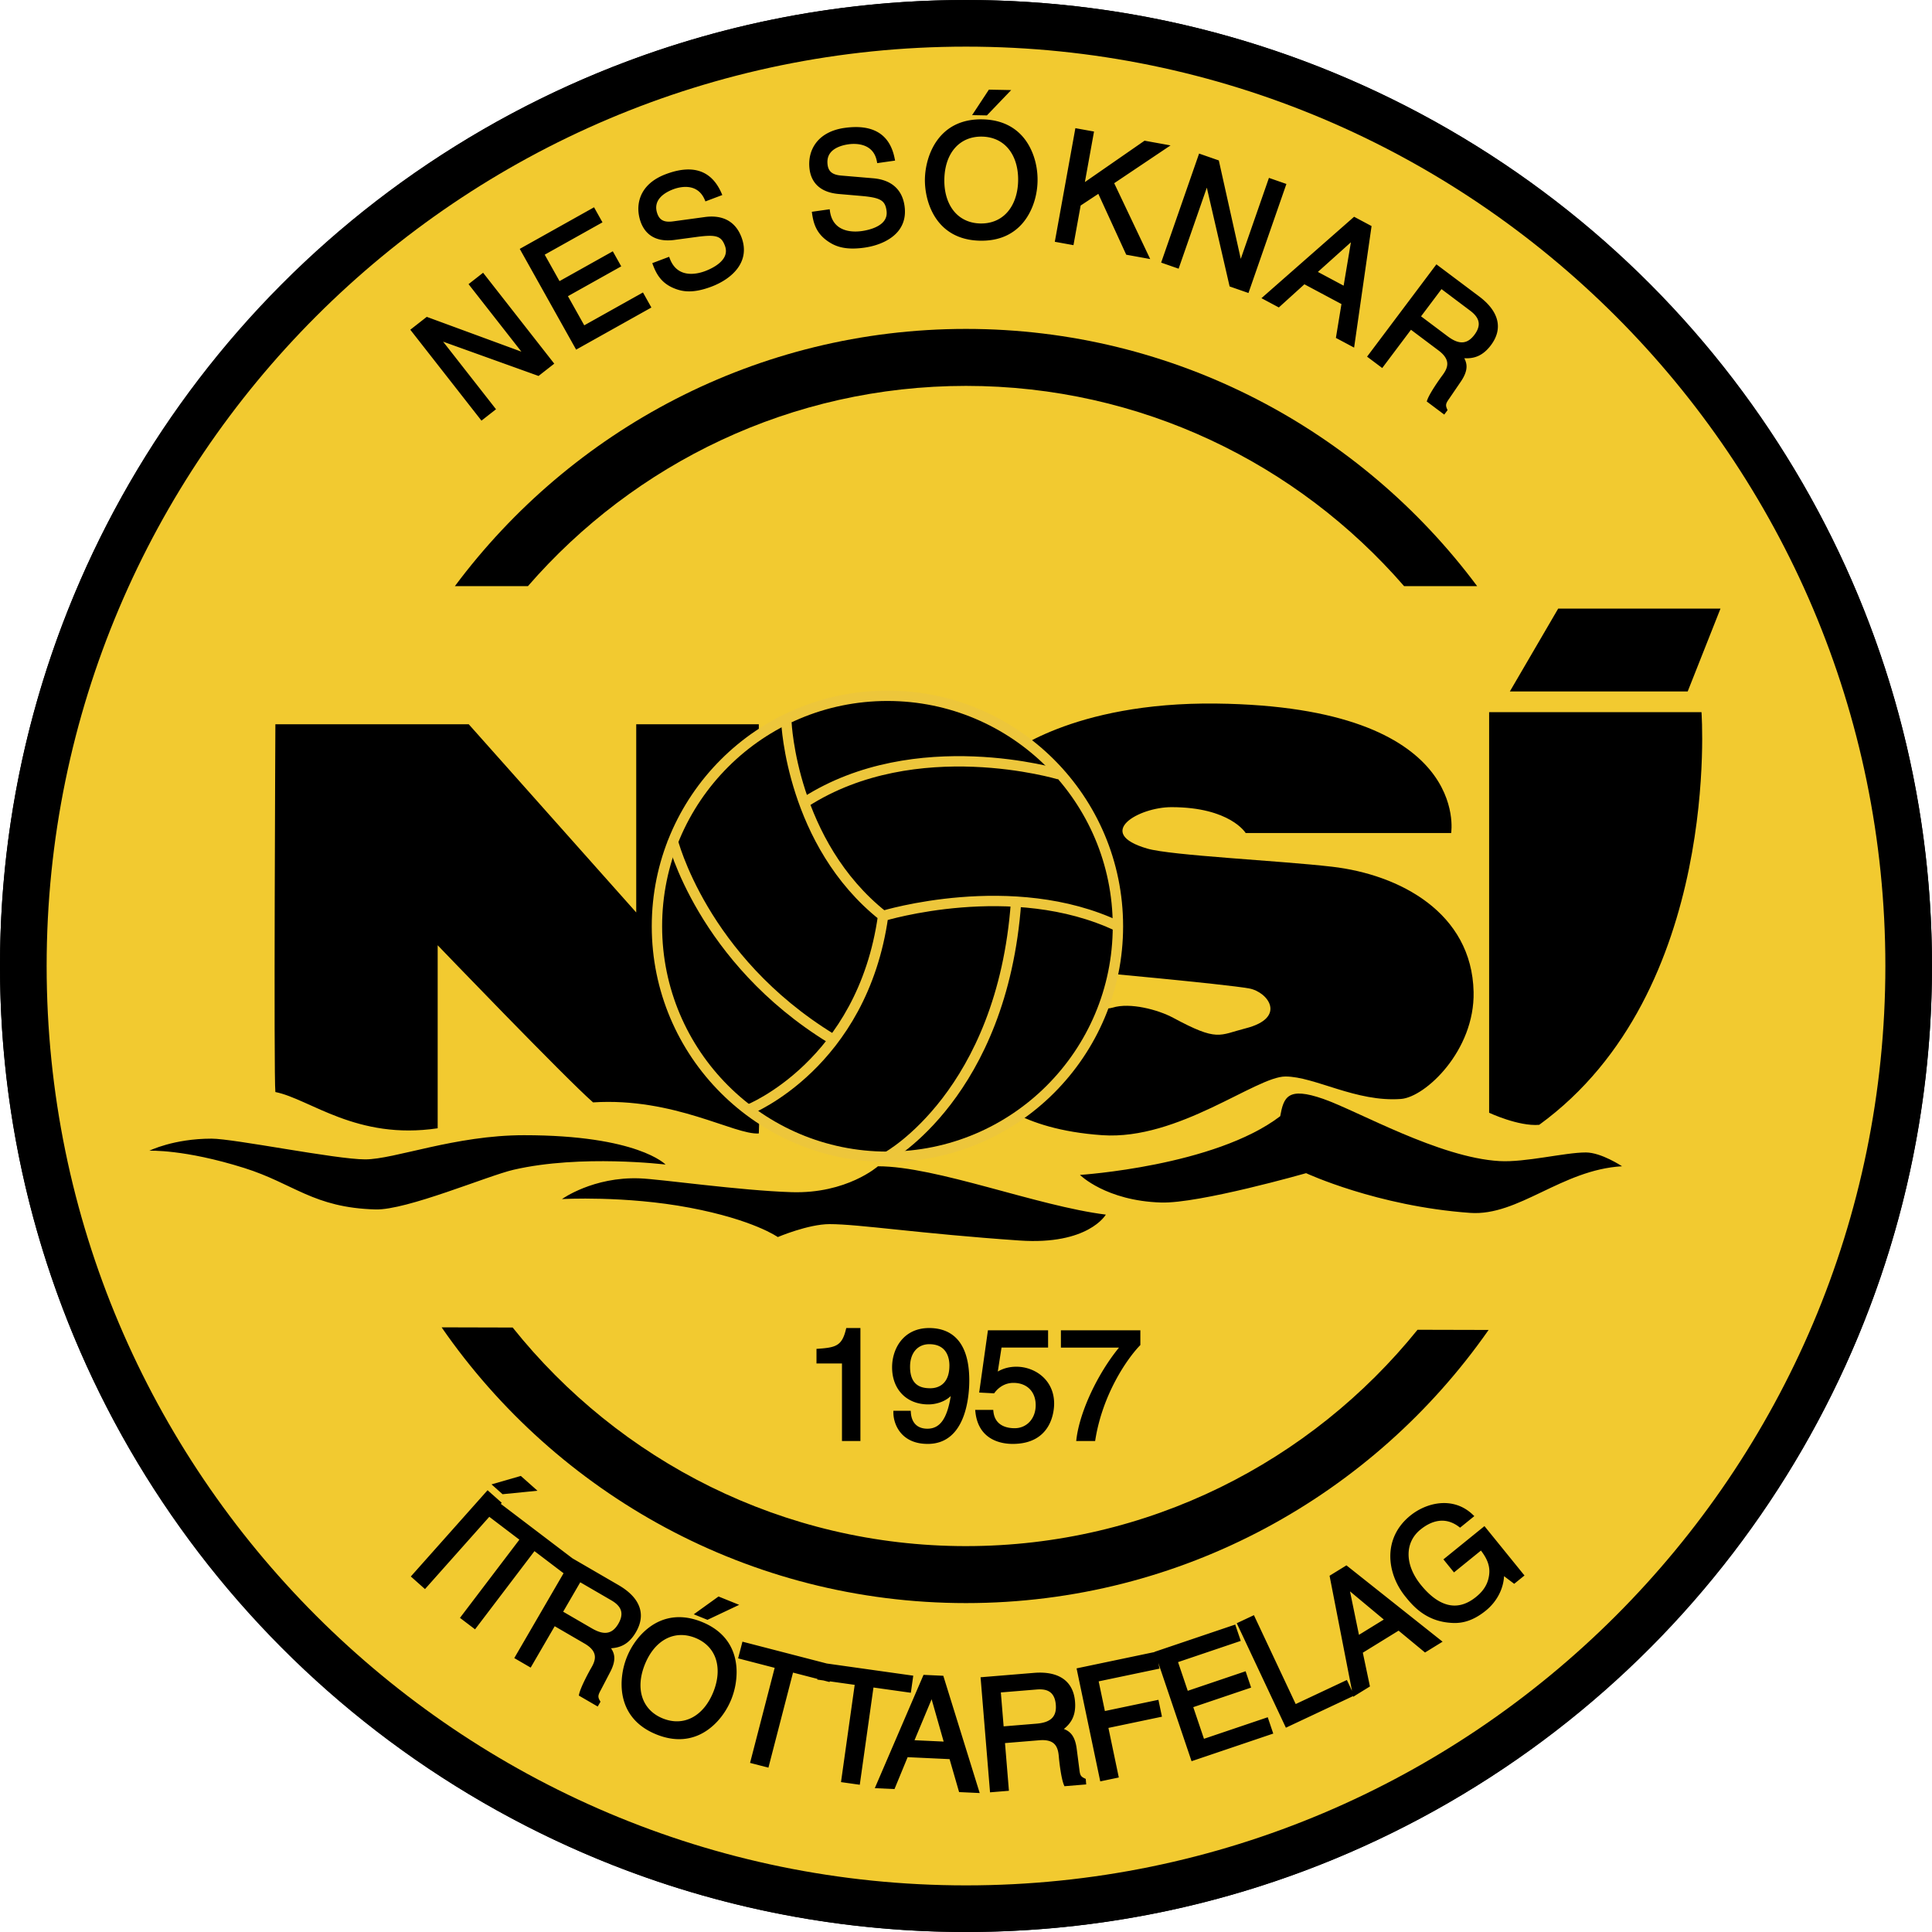
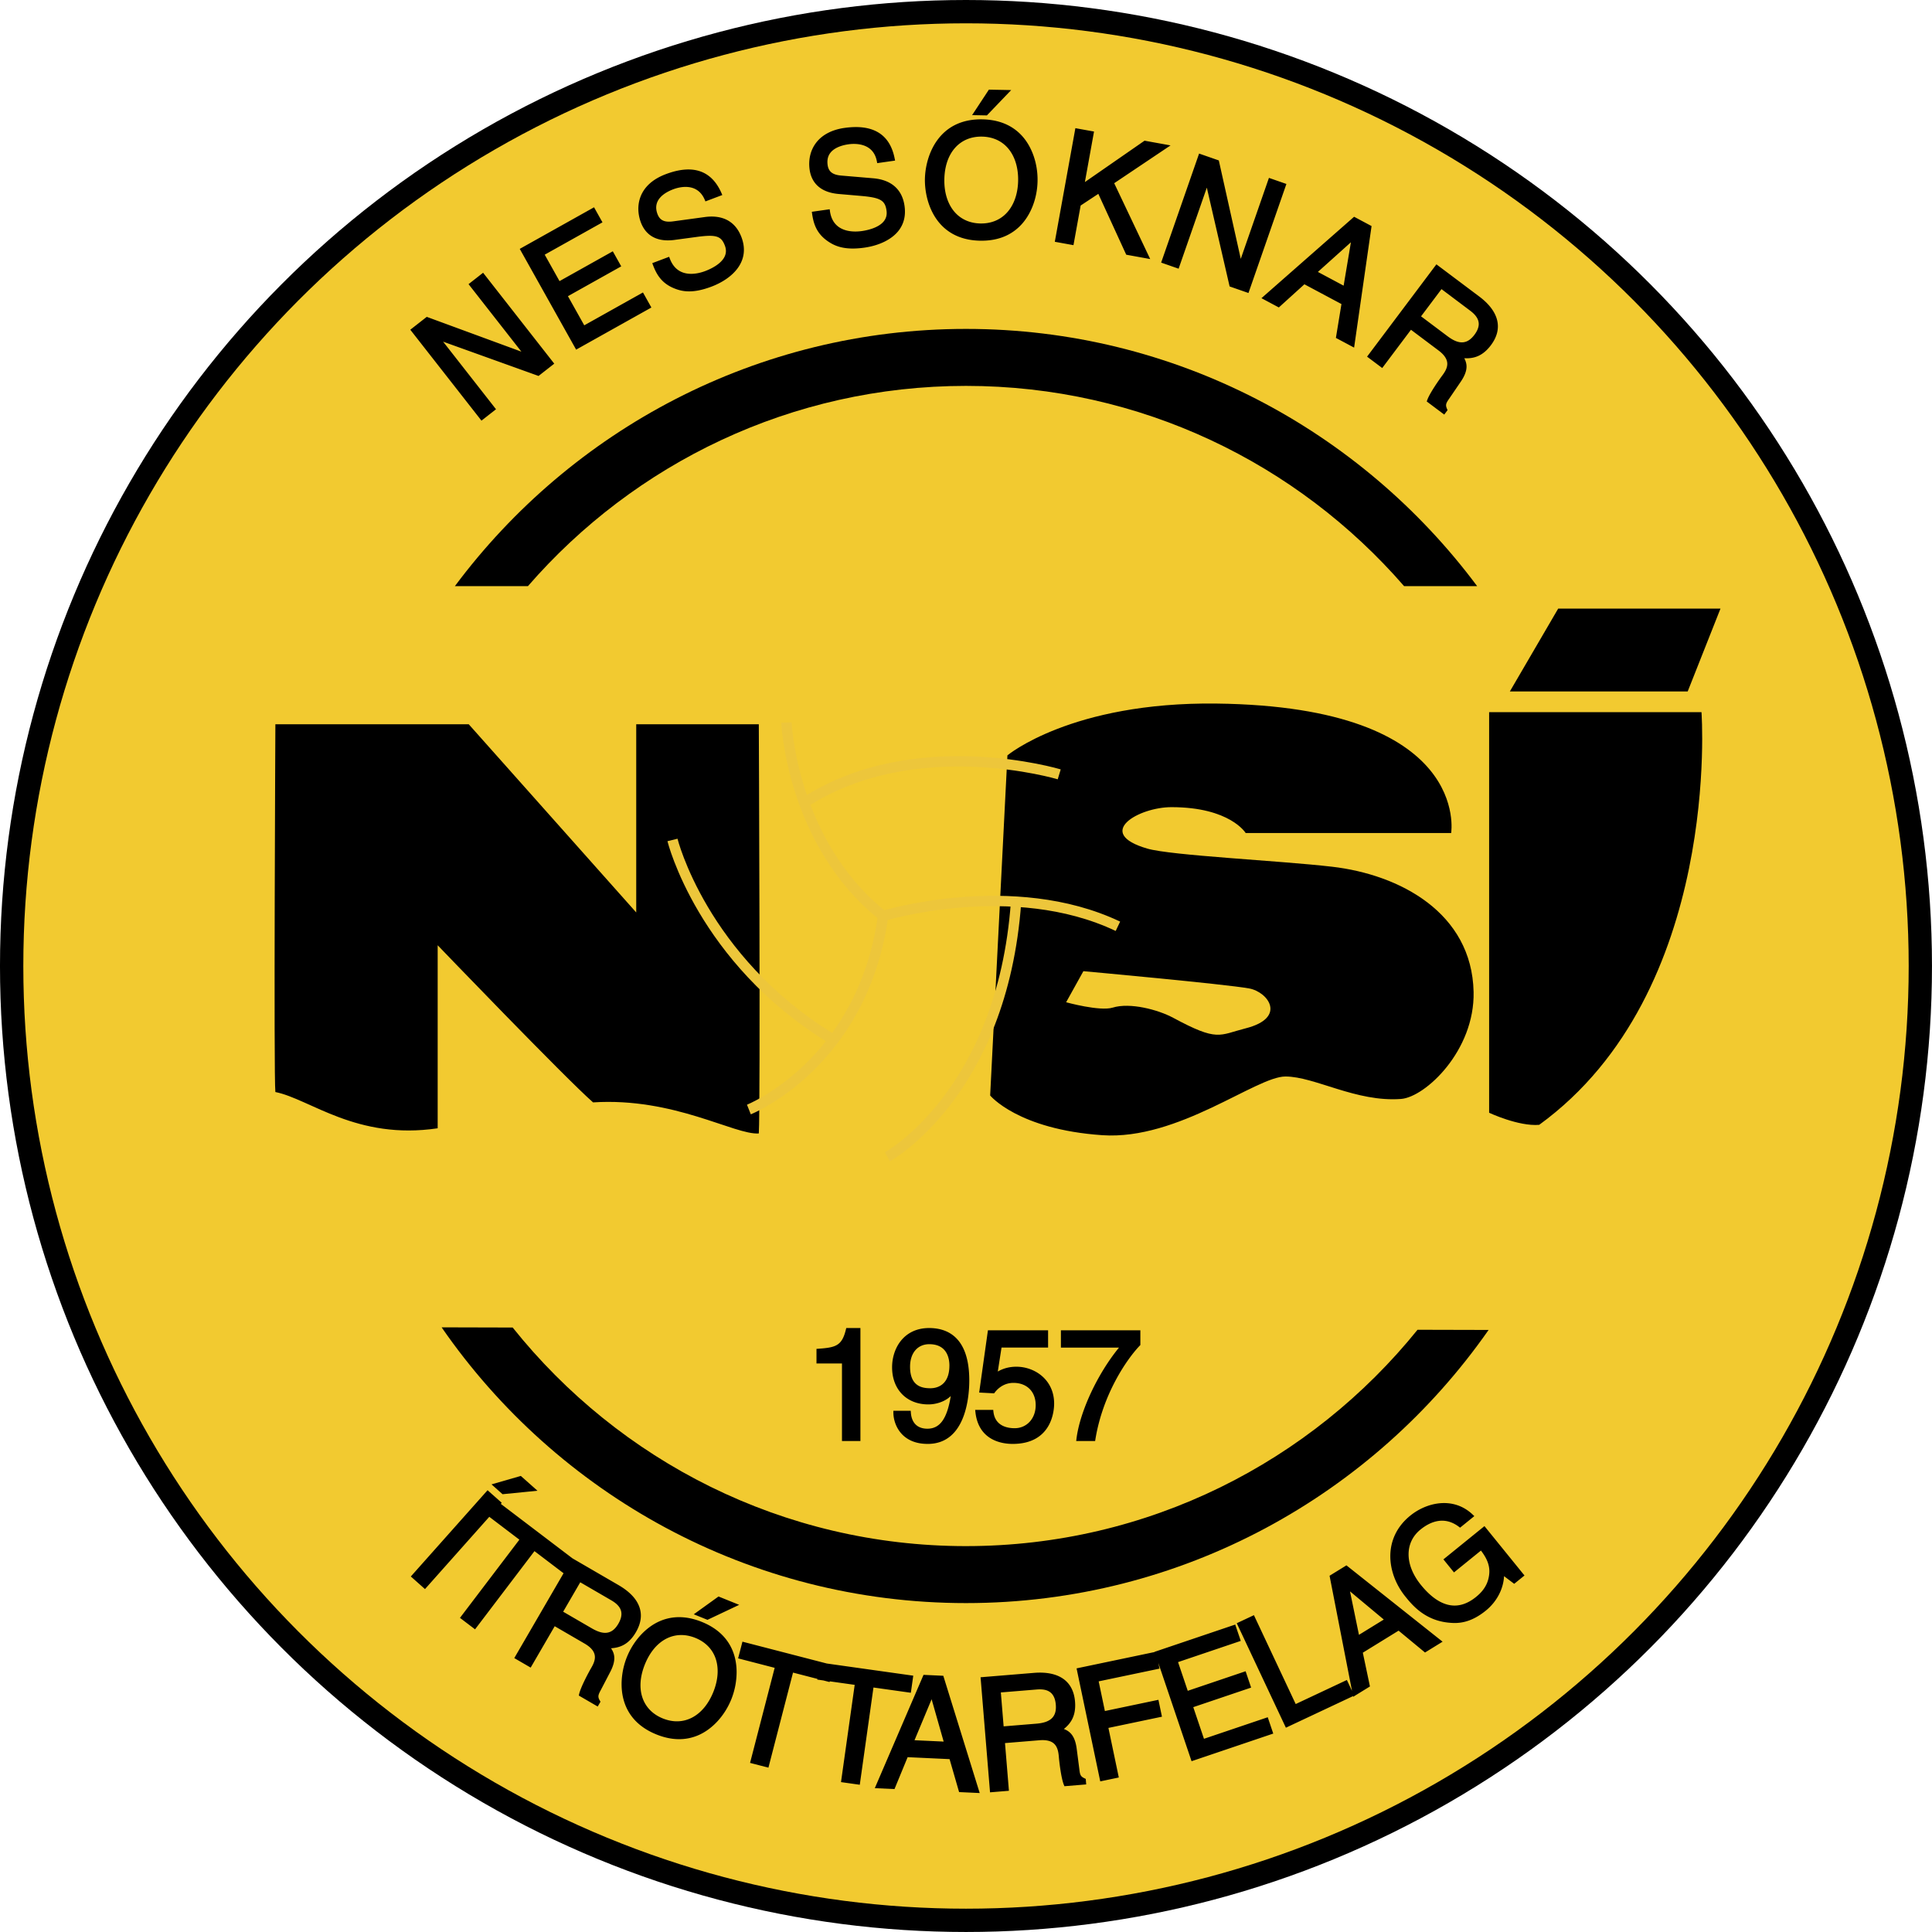
<svg xmlns="http://www.w3.org/2000/svg" width="2500" height="2500" viewBox="0 0 211.467 211.469">
  <circle cx="105.732" cy="105.734" r="103.183" fill="none" stroke="#000" stroke-width="5.102" />
  <circle cx="105.734" cy="105.735" r="103.183" fill="#f2ca30" />
-   <path d="M.001 105.735c0 58.302 47.432 105.734 105.733 105.734s105.733-47.432 105.733-105.734S164.036.001 105.734.001.001 47.434.001 105.735zm5.103 0c0-55.488 45.143-100.631 100.63-100.631 55.488 0 100.63 45.143 100.63 100.631 0 55.489-45.143 100.631-100.63 100.631-55.487.001-100.63-45.142-100.63-100.631z" />
  <path d="M105.734 42.238c19.125 0 36.302 8.5 47.953 21.92h7.995c-12.722-17.076-33.065-28.157-55.948-28.157S62.509 47.083 49.787 64.159h7.995c11.65-13.42 28.827-21.921 47.952-21.921zM105.734 169.232c-20.061 0-37.976-9.354-49.62-23.926l-7.777-.02c12.592 18.22 33.623 30.182 57.397 30.182 23.651 0 44.585-11.838 57.2-29.897l-7.778-.019c-11.649 14.432-29.474 23.68-49.422 23.68zM30.141 79.276s-.192 38.552-.001 40.253c3.781.756 8.884 5.292 17.765 3.968v-20.032s13.984 14.552 17.008 17.197c8.882-.567 15.497 3.591 18.142 3.401.188-2.828 0-44.788 0-44.788H69.638v20.599L51.307 79.276H30.141zM145.796 94.867c-5.868-.677-17.579-1.217-20.221-1.984-5.858-1.701-.95-4.535 2.646-4.535 6.425 0 8.126 2.834 8.126 2.834h22.489s2.268-13.84-25.701-14.173c-15.874-.189-22.867 5.67-22.867 5.67l-1.89 37.228s3.028 3.716 12.284 4.347c8.315.567 16.819-6.425 20.032-6.425s7.748 2.834 12.661 2.457c2.665-.206 8.077-5.294 7.938-11.717-.19-8.694-8.127-12.851-15.497-13.702zm-9.449 17.689c-2.943.749-3.023 1.493-7.937-1.153-1.647-.887-4.725-1.701-6.614-1.115-1.411.437-5.103-.586-5.103-.586l1.889-3.401s15.513 1.411 18.142 1.89c2.08.377 4.158 3.212-.377 4.365zM162.993 77.954v43.843s3.212 1.512 5.48 1.323c20.031-14.552 17.764-45.167 17.764-45.167h-23.244zM165.26 75.686h19.466l3.59-9.071h-17.764z" />
-   <circle cx="97.134" cy="101.387" r="25.229" stroke="#edc63b" stroke-width="1.134" />
  <g fill="none" stroke="#edc63b" stroke-width="1.134">
    <path d="M81.969 121.442s12.425-4.937 14.692-21.189c-10.016-7.938-10.583-21.166-10.583-21.166M90.992 113.67c-14.173-8.692-17.386-21.732-17.386-21.732M88.157 87.781c12.095-7.748 27.78-3.024 27.78-3.024M96.661 100.253s14.173-4.347 25.701 1.134M111.213 98.742c-1.512 20.977-14.079 27.875-14.079 27.875" />
  </g>
  <g>
-     <path d="M16.346 125.955s2.646-1.323 6.804-1.323c2.456 0 13.606 2.269 16.818 2.269 3.213 0 9.824-2.646 17.386-2.646 12.473 0 15.496 3.213 15.496 3.213s-9.26-1.134-16.63.567c-2.817.649-11.712 4.441-15.119 4.346-6.803-.188-8.938-2.831-14.362-4.536-6.614-2.08-10.393-1.89-10.393-1.89zM61.511 131.246s3.402-2.457 8.504-2.268c2.267.084 10.952 1.335 16.63 1.512 6.047.189 9.449-2.834 9.449-2.834 6.426 0 17.386 4.347 24.945 5.291 0 0-1.905 3.355-9.449 2.835-10.961-.756-17.575-1.795-20.788-1.795-2.337 0-5.669 1.417-5.669 1.417s-2.646-1.89-9.638-3.212c-7.07-1.339-13.984-.946-13.984-.946zM118.205 128.601s14.74-.945 21.921-6.426c.378-2.079.808-3.26 4.725-1.89 3.779 1.323 12.662 6.425 19.275 6.803 2.836.162 7.15-.945 9.449-.945 1.701 0 3.968 1.512 3.968 1.512-6.614.378-11.339 5.48-16.63 5.103-10.194-.729-17.953-4.347-17.953-4.347s-11.714 3.343-15.874 3.213c-6.046-.189-8.881-3.023-8.881-3.023z" />
-   </g>
+     </g>
  <g>
    <path d="M53.798 162.474l1.208 1.076 3.823-.379-1.824-1.622-.112.033zM69.606 178.648c.359-.619.54-1.224.54-1.809 0-.243-.032-.482-.094-.718-.261-.985-1.051-1.866-2.346-2.619l-5.041-2.928-7.851-5.966.103-.116-1.551-1.378-.142.159-8.258 9.282 1.55 1.38 7.064-7.94-.023.031 3.291 2.5-6.503 8.559 1.651 1.255 6.503-8.559 3.185 2.42-5.394 9.286 1.794 1.042 2.631-4.53 3.272 1.901c.85.494 1.127 1 1.127 1.491 0 .415-.197.818-.416 1.194-.231.398-1.133 2.051-1.312 2.852l-.033.152 2.068 1.201.306-.526-.062-.106c-.109-.186-.166-.324-.166-.472 0-.178.082-.372.254-.686l1.024-1.967c.337-.638.462-1.133.462-1.536 0-.456-.162-.791-.358-1.084.965-.063 1.931-.399 2.725-1.765zm-6.094-5.457l3.375 1.96c.395.229.936.6 1.089 1.176.028.106.042.217.042.332 0 .325-.112.683-.336 1.068-.307.527-.66.838-1.081.95-.496.131-1.079-.012-1.835-.452l-3.125-1.814 1.871-3.22zM78.551 174.813l-2.615 1.881 1.5.607 3.471-1.642-2.261-.914zM76.821 177.528c-1.63-.659-3.166-.692-4.566-.098-1.545.655-2.906 2.13-3.639 3.944-.925 2.287-1.287 6.644 3.226 8.469 1.63.659 3.167.692 4.566.099 1.545-.656 2.905-2.13 3.639-3.945a8.13 8.13 0 0 0 .579-2.97c0-2.061-.875-4.314-3.805-5.499zm1.255 7.673c-1.082 2.677-3.251 3.812-5.526 2.893-2.275-.92-3.045-3.245-1.963-5.922 1.083-2.677 3.252-3.812 5.527-2.892 1.001.405 1.735 1.1 2.122 2.011.469 1.106.412 2.495-.16 3.91zM99.96 183.413l-9.461-1.332-9.236-2.391-.053.206-.42 1.622 4.001 1.036-2.694 10.406 2.01.52 2.693-10.405 2.667.69-.011.076.672.095.673.174.02-.077 2.728.384-1.498 10.645 2.055.29 1.498-10.645 4.092.576.264-1.87zM101.085 183.322l-.058.135-5.276 12.267 2.156.1 1.438-3.491 4.591.214 1.042 3.607 2.256.105-3.985-12.836-2.164-.101zm2.203 7.304l-3.19-.148 1.872-4.485 1.318 4.633zM118.729 194.658c-.431-.2-.519-.35-.588-1l-.284-2.201c-.187-1.528-.792-1.968-1.412-2.209.681-.548 1.24-1.281 1.24-2.589 0-.132-.006-.27-.018-.415-.185-2.246-1.782-3.36-4.499-3.138l-5.84.48 1.036 12.595 2.068-.17-.43-5.221 3.771-.31c.699-.058 1.224.058 1.559.342.418.354.518.935.561 1.454.038.461.243 2.334.554 3.091l.06.144 2.383-.196-.05-.605-.111-.052zm-8.876-5.698l-.305-3.712 3.89-.32c.919-.076 1.992.045 2.125 1.66.007.092.011.181.011.267 0 1.127-.664 1.689-2.119 1.81l-3.602.295zM131.781 190.322l-1.171-3.464 6.333-2.141-.604-1.789-6.333 2.142-1.062-3.143 6.864-2.321-.605-1.788-.203.068-8.628 2.917.007.021-.062.013-8.481 1.776 2.592 12.369 2.031-.425-1.137-5.427 5.86-1.228-.387-1.848-5.86 1.228-.68-3.247 6.659-1.395-.133-.635 3.641 10.769 8.942-3.024-.604-1.788-6.979 2.36zM147.246 171.417l-1.718 1.058 2.458 12.605-.562-1.196-5.603 2.634-4.573-9.728-.192.09-1.686.792 5.377 11.436 7.351-3.457.014.073 1.836-1.132-.779-3.695 3.914-2.412 2.893 2.393 1.922-1.185-10.525-8.357-.127.081zm4.218 5.851l-2.719 1.675-.98-4.759 3.699 3.084zM162.482 167.042l-4.492 3.641 1.156 1.427 2.951-2.392c.62.809.921 1.518.921 2.272 0 .242-.029.488-.087.745-.231 1.037-.896 1.674-1.376 2.063-.871.706-1.762 1.017-2.65.924-1.131-.119-2.268-.874-3.379-2.245-1.784-2.201-1.801-4.637-.042-6.062 1.011-.82 2.56-1.537 4.196-.303l.133.1 1.559-1.264-.175-.167c-2.117-2.012-5.027-1.352-6.835.114-3.058 2.478-2.586 6.33-.54 8.855.754.931 2.158 2.663 4.887 2.872.954.086 2.264.013 3.924-1.333 1.203-.974 1.928-2.386 1.992-3.769l1.111.839 1.126-.913-4.38-5.404zM54.291 44.795l-5.79-7.397 10.445 3.753 1.72-1.346-7.789-9.951-.167.131-1.426 1.116 5.785 7.391-10.359-3.81-1.801 1.409 7.789 9.951 1.593-1.247zM71.297 33.659l-.922-1.647-6.426 3.597-1.786-3.191 5.833-3.265-.922-1.647-5.833 3.264-1.62-2.894 6.322-3.538-.922-1.648-.186.104-7.947 4.448L63.06 38.27l8.237-4.611zM73.827 26.26l2.544-.342c2.02-.26 2.576-.079 2.97.967.158.417.153.801-.015 1.171-.397.878-1.619 1.417-2.127 1.609-.575.218-1.683.519-2.626.092-.569-.257-.993-.746-1.259-1.452l-.075-.199-1.846.697.075.198c.38 1.007.931 2.016 2.376 2.581.841.332 1.976.566 4.02-.205 2.258-.852 4.308-2.722 3.292-5.415-.642-1.7-2.016-2.465-3.974-2.211l-3.546.483c-.915.117-1.415-.123-1.671-.802-.593-1.571.829-2.376 1.729-2.716.595-.224 2.603-.807 3.439 1.14l.08.187 1.847-.697-.089-.205c-1.089-2.495-3.142-3.193-6.101-2.077-3.048 1.15-3.371 3.569-2.721 5.29.394 1.039 1.35 2.213 3.678 1.906zM91.789 21.232l2.557.221c2.027.187 2.53.485 2.687 1.591.063.442-.025.815-.269 1.14-.579.77-1.889 1.03-2.426 1.106-.61.086-1.756.138-2.584-.483-.499-.375-.806-.944-.912-1.692l-.03-.21-1.953.277.029.211c.152 1.065.47 2.17 1.756 3.037.75.507 1.807.984 3.968.677 1.67-.237 3.047-.93 3.777-1.901.556-.739.763-1.636.617-2.665-.255-1.799-1.429-2.845-3.395-3.025l-3.566-.302c-.918-.085-1.354-.429-1.456-1.147-.075-.526.021-.971.287-1.323.488-.65 1.458-.875 1.994-.95.629-.09 2.715-.22 3.107 1.862l.038.2 1.955-.278-.043-.219c-.519-2.672-2.37-3.801-5.501-3.357-1.376.195-2.455.765-3.117 1.647-.601.799-.846 1.836-.692 2.922.156 1.099.833 2.453 3.172 2.661zM110.678 9.859l-2.439-.047-.064.098-1.772 2.691 1.618.031zM107.274 26.346c1.758.034 3.205-.484 4.3-1.539 1.209-1.164 1.954-3.027 1.991-4.984.037-1.957-.635-3.847-1.799-5.057-1.054-1.096-2.48-1.668-4.238-1.702-4.866-.093-6.244 4.056-6.292 6.522-.046 2.468 1.173 6.666 6.038 6.76zm.218-11.393c1.081.021 2.015.408 2.701 1.121.833.866 1.276 2.184 1.247 3.709-.029 1.526-.522 2.826-1.388 3.659-.713.686-1.66 1.038-2.741 1.018-1.081-.021-2.015-.408-2.701-1.121-.833-.866-1.276-2.184-1.247-3.709.055-2.889 1.676-4.725 4.129-4.677zM118.283 22.496l1.935-1.278 3.053 6.661 2.625.476-3.941-8.302 6.167-4.138-2.846-.515-6.529 4.527 1-5.529-2.041-.369-.038.209-2.213 12.226 2.042.37.786-4.338zM129.005 29.411l3.088-8.873 2.495 10.815 2.063.718 4.152-11.935-1.911-.665-3.084 8.863-2.402-10.773-2.159-.752-.07.201-4.083 11.734 1.911.667zM139.975 33.653l2.798-2.536 4.056 2.164-.608 3.705 1.993 1.062 1.911-13.303-1.912-1.02-.11.097-10.031 8.815 1.903 1.016zm4.274-3.889l3.615-3.246-.797 4.75-2.818-1.504zM151.292 40.283l3.146-4.188 3.025 2.272c.561.421.876.855.938 1.291.008.057.012.113.012.169 0 .477-.278.917-.559 1.29-.277.37-1.369 1.909-1.638 2.679l-.051.147 1.913 1.437.365-.486-.049-.114c-.073-.167-.113-.295-.113-.419 0-.2.103-.391.337-.719l1.249-1.833c.487-.706.653-1.245.653-1.688 0-.355-.11-.646-.246-.91.962.049 1.963-.161 2.914-1.426 1.353-1.802.898-3.696-1.28-5.333l-4.686-3.518-.128.17-7.461 9.934 1.659 1.245zm9.608-6.291c.364.273.859.706.943 1.296.008.058.013.117.013.176 0 .368-.158.764-.47 1.179-.366.488-.754.755-1.185.816-.508.072-1.07-.139-1.769-.664 0 0-2.586-1.943-2.89-2.17l2.238-2.979 3.12 2.346zM94.177 157.727V145.36h-1.549l-.04.162c-.434 1.778-1.094 1.971-3.022 2.106l-.198.014v1.598h2.79v8.486h2.019zM101.508 156.38c-1.087 0-1.729-.626-1.81-1.762l-.014-.198h-1.899v.212c0 1.18.785 3.413 3.759 3.413 4.221 0 4.549-5.317 4.549-6.947 0-4.741-2.391-5.737-4.396-5.737-2.785 0-4.053 2.229-4.053 4.299 0 2.429 1.594 4.061 3.966 4.061.84 0 1.814-.294 2.456-.917-.401 2.485-1.182 3.576-2.558 3.576zm.324-4.428c-.954 0-2.221-.245-2.221-2.36 0-1.496.825-2.462 2.103-2.462 1.989 0 2.204 1.626 2.204 2.326-.001 2.253-1.46 2.496-2.086 2.496zM107.175 152.423l1.636.086.068-.089c.523-.681 1.248-1.056 2.042-1.056 1.483 0 2.44.957 2.44 2.439 0 1.462-.969 2.523-2.304 2.523-.793 0-2.149-.236-2.323-1.816l-.021-.189h-1.976l.026.236c.341 3.148 2.961 3.488 4.073 3.488 4.325 0 4.544-3.675 4.544-4.412 0-2.623-2.131-4.038-4.136-4.038-.757 0-1.435.183-2.031.528l.409-2.622h5.096v-1.893h-6.585l-.958 6.815zM117.795 157.727h2.072l.029-.178c.805-4.944 3.435-8.779 4.861-10.265l.06-.062v-1.613H116.122v1.893h6.358c-2.343 2.862-4.281 6.983-4.655 9.986l-.03.239z" />
  </g>
</svg>